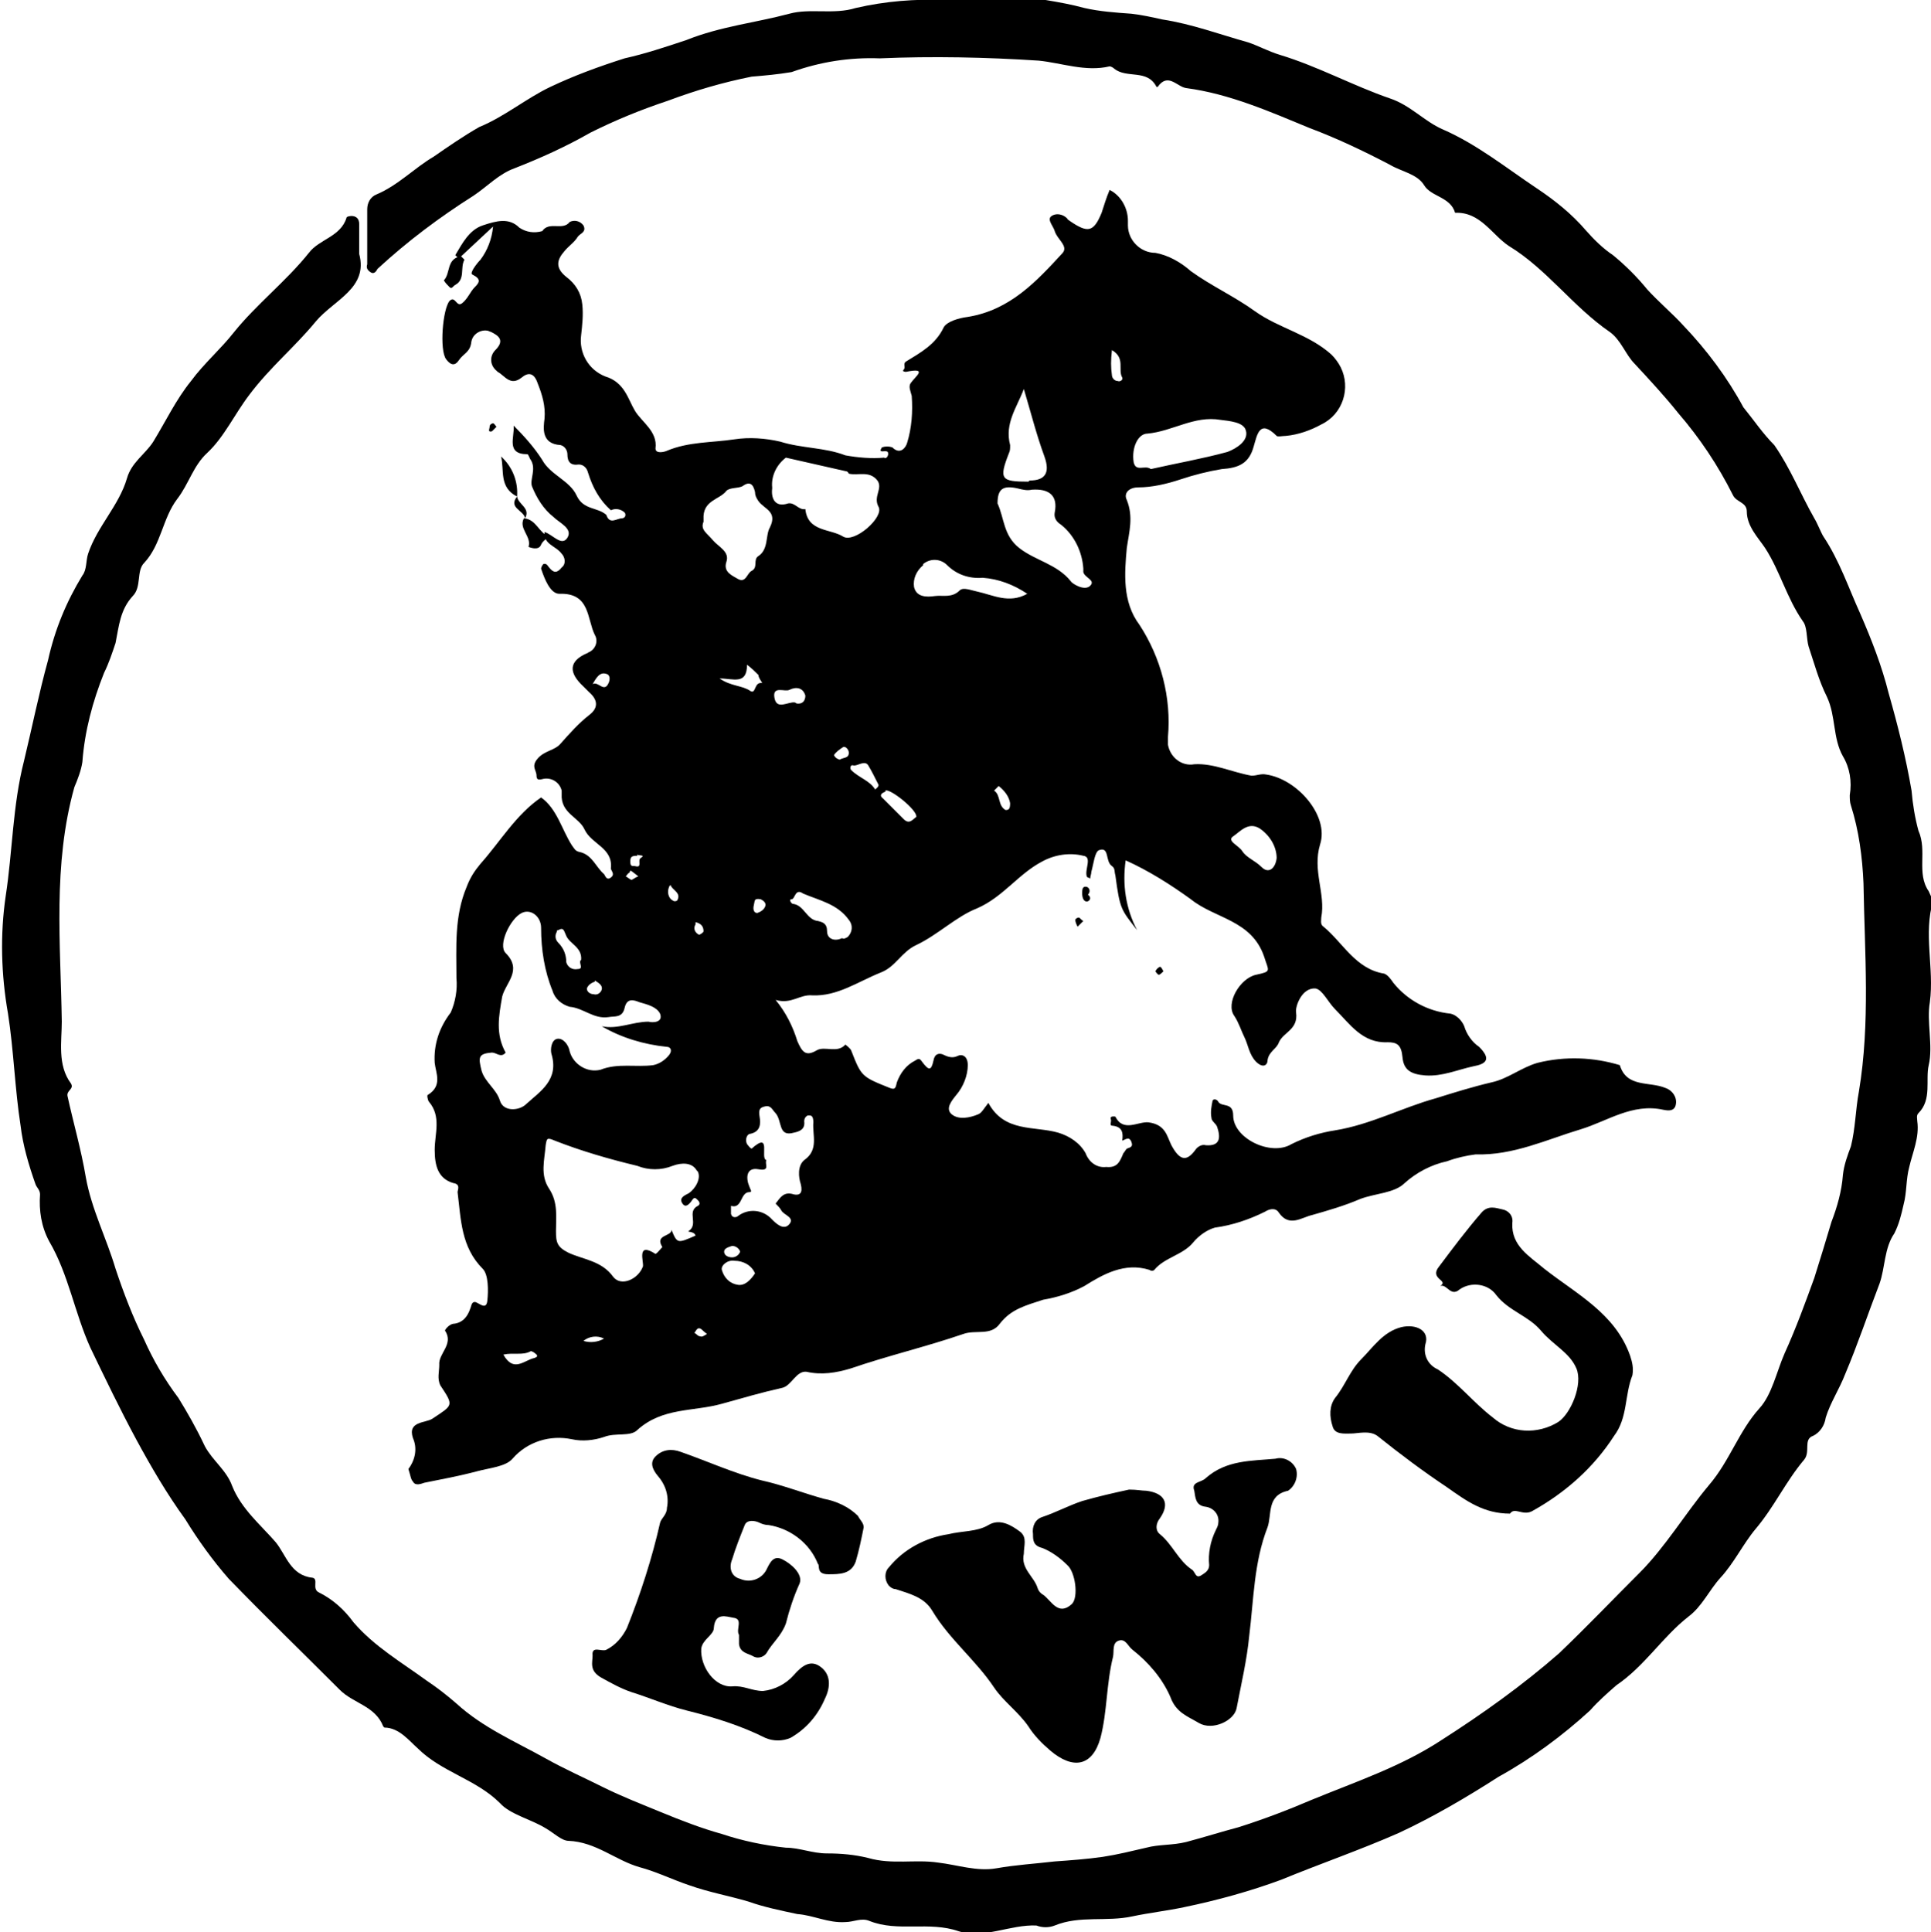
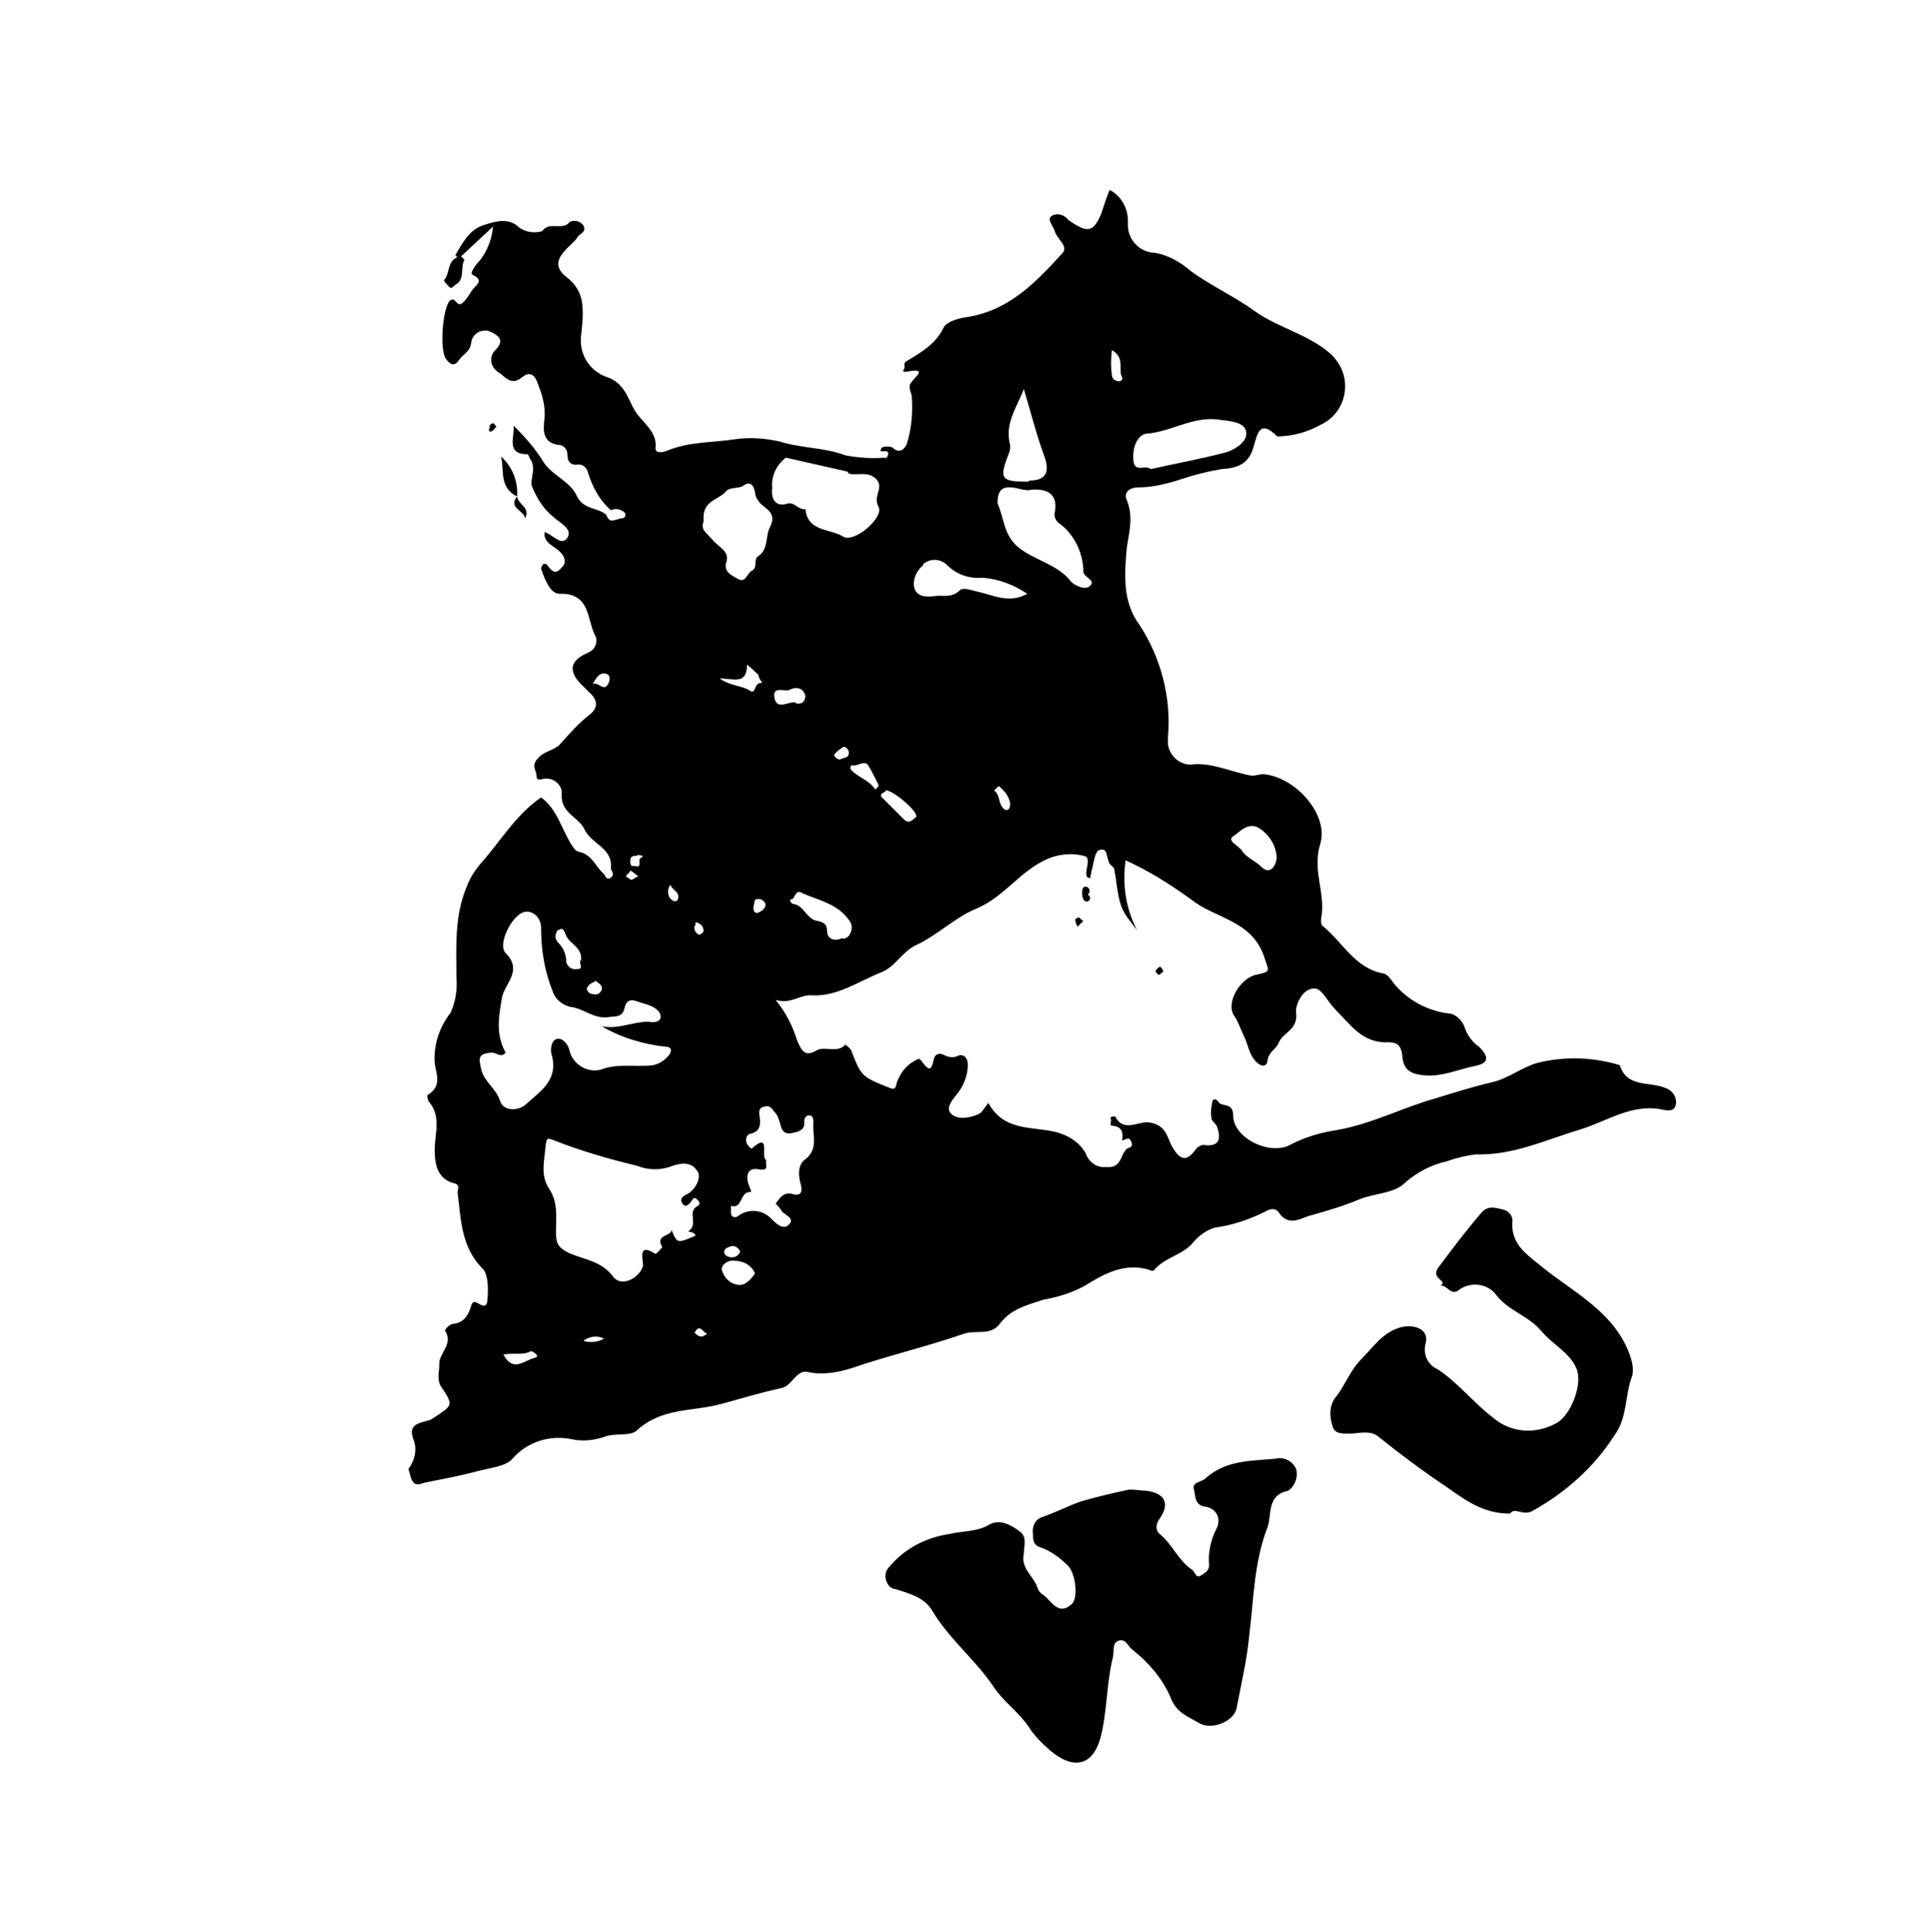
<svg xmlns="http://www.w3.org/2000/svg" version="1.1" id="Klischees" x="0px" y="0px" viewBox="0 0 168.8 168.9" style="enable-background:new 0 0 168.8 168.9;" xml:space="preserve">
  <title>Stoppendes_Pferd_EWU_361_schwarz310</title>
  <g id="Stoppendes_Pferd_EWU_361_schwarz310">
    <polygon points="48.1,46.9 48.1,46.9 48.1,46.9 48.1,46.9  " />
    <polygon points="48,46.9 48.1,46.9 48.1,46.9  " />
    <path d="M36.1,129.5c0.2,0.4,0.7,0.2,1,0.1c1.5-0.3,3.1-0.6,4.6-1c1.1-0.3,2.5-0.4,3.1-1.1c1.3-1.5,3.3-2.1,5.2-1.7   c0.9,0.2,1.9,0.1,2.8-0.2c1-0.4,2.3,0,2.9-0.6c2.2-2,4.9-1.6,7.4-2.3c1.8-0.5,3.5-1,5.3-1.4c0.8-0.2,1.2-1.5,2.1-1.4   c1.3,0.3,2.6,0.1,3.9-0.3c3.2-1.1,6.6-1.9,9.8-3c1.1-0.4,2.4,0.2,3.2-0.9c1-1.3,2.3-1.6,3.8-2.1c1.2-0.2,2.5-0.6,3.6-1.2   c1.6-1,3.5-2.1,5.7-1.4c0.1,0.1,0.3,0.1,0.4,0c0.9-1.1,2.5-1.3,3.4-2.4c0.5-0.6,1.2-1.1,1.9-1.3c1.5-0.2,3-0.7,4.4-1.4   c0.3-0.2,0.9-0.4,1.2,0.1c0.9,1.3,2,0.4,2.9,0.2c1.4-0.4,2.8-0.8,4.2-1.4c1.3-0.5,3-0.5,3.9-1.4c1-0.9,2.3-1.6,3.7-1.9   c0.8-0.3,1.7-0.5,2.5-0.6c3.3,0.1,6.2-1.3,9.2-2.2c2.3-0.7,4.5-2.3,7.2-1.7c0.1,0,1,0.3,1.1-0.5c0.1-0.6-0.3-1.2-0.9-1.4   c-1.4-0.6-3.4,0-4-2c-2.3-0.7-4.8-0.8-7.2-0.2c-1.4,0.4-2.6,1.4-4,1.7c-1.7,0.4-3.3,0.9-4.9,1.4c-2.9,0.8-5.7,2.3-8.8,2.8   c-1.3,0.2-2.6,0.6-3.8,1.2c-1.8,1.1-5.1-0.5-5.1-2.5c0-1.2-1-0.7-1.3-1.2c-0.1-0.2-0.4-0.3-0.5-0.1c-0.1,0.5-0.2,1-0.1,1.5   c0,0.3,0.4,0.5,0.5,0.8c0.3,0.9,0.3,1.7-1,1.6c-0.3-0.1-0.7,0.1-0.9,0.4c-0.8,1.1-1.4,0.9-2.1-0.4c-0.4-0.8-0.5-1.8-2-2   c-0.9-0.1-2.2,0.9-2.9-0.5c0,0-0.5-0.1-0.4,0.2s-0.2,0.6,0.2,0.6c0.8,0.1,0.9,0.6,0.8,1.3c0.3-0.1,0.6-0.4,0.8,0.1   s-0.2,0.5-0.4,0.6c-0.1,0.1-0.2,0.3-0.3,0.4c-0.3,0.7-0.5,1.3-1.5,1.2c-0.8,0.1-1.5-0.4-1.8-1.2c-0.5-0.9-1.4-1.5-2.4-1.8   c-2.1-0.6-4.7,0-6.1-2.6c-0.4,0.5-0.6,0.9-0.9,1c-0.7,0.3-1.7,0.5-2.3,0s0-1.2,0.4-1.7c0.6-0.7,1-1.7,1-2.6c0-0.8-0.5-1-0.9-0.8   s-0.8,0.1-1.2-0.1s-0.8-0.1-0.9,0.5c-0.2,0.9-0.4,0.9-1,0.1c-0.2-0.3-0.3-0.3-0.6-0.1c-0.8,0.4-1.3,1.1-1.6,1.9   c-0.1,0.4-0.1,0.7-0.6,0.5c-2.5-1-2.5-1-3.4-3.3c-0.1-0.2-0.5-0.5-0.5-0.5c-0.7,0.8-1.8,0.1-2.5,0.5c-1,0.6-1.3,0.1-1.7-0.8   c-0.4-1.3-1-2.5-1.9-3.6c1.4,0.4,2.1-0.5,3.2-0.4c2.2,0.1,4-1.2,6-2c1.3-0.5,1.8-1.8,3.1-2.4c1.9-0.9,3.5-2.5,5.3-3.2   c2.3-1,3.6-3,5.7-4.1c1.1-0.6,2.4-0.8,3.6-0.5c0.8,0.1,0.1,1.2,0.3,1.8c0,0.1,0.2,0.1,0.3,0.2c0-0.2,0.1-0.4,0.1-0.6   c0.2-0.7,0.3-1.8,0.7-1.9c0.9-0.3,0.5,1,1.1,1.4c0.3,0.2,0.2,0.5,0.3,0.8c0.4,3,0.5,3,1.9,4.8c-1-1.9-1.3-4-1-6.1   c2,0.9,3.9,2.1,5.7,3.4c2.1,1.7,5.3,1.8,6.4,5c0.4,1.3,0.7,1.3-0.7,1.6s-2.7,2.5-1.9,3.6c0.4,0.6,0.6,1.3,0.9,1.9s0.4,1.5,1,2.1   s1,0.3,1-0.1c0.1-0.8,0.8-1,1-1.6c0.4-0.9,1.7-1.1,1.5-2.6c-0.1-0.5,0.5-2.2,1.7-2.1c0.6,0.1,1.1,1.2,1.7,1.8   c1.3,1.3,2.4,3,4.6,2.9c0.8,0,1.2,0.2,1.3,1.3s0.7,1.5,2,1.6c1.5,0.1,2.8-0.5,4.2-0.8c1.1-0.2,1.6-0.6,0.5-1.7   c-0.6-0.4-1.1-1.1-1.3-1.8c-0.2-0.5-0.7-1-1.2-1.1c-2-0.2-3.8-1.2-5-2.7c-0.2-0.3-0.5-0.7-0.8-0.8c-2.5-0.4-3.6-2.7-5.3-4.1   c-0.3-0.2-0.2-0.5-0.2-0.8c0.4-2.1-0.8-4.1-0.1-6.4c0.8-2.5-2-5.7-4.7-6.1c-0.5-0.1-0.8,0.1-1.3,0.1c-1.7-0.3-3.3-1.1-5-1   c-1.1,0.2-2.1-0.6-2.3-1.7c0-0.2,0-0.4,0-0.7c0.3-3.4-0.6-6.9-2.5-9.8c-1.5-2-1.3-4.5-1.1-6.7c0.2-1.4,0.6-2.7,0-4.2   c-0.3-0.6,0.2-1.1,1-1.1c1.2,0,2.5-0.3,3.7-0.7c1.2-0.4,2.4-0.7,3.6-0.9c1.5-0.1,2.4-0.5,2.8-2c0.3-1,0.5-2.4,2-0.9   c0.1,0.1,0.5,0,0.8,0c1.1-0.1,2.2-0.5,3.1-1c1.9-0.9,2.6-3.2,1.7-5c-0.2-0.4-0.5-0.8-0.8-1.1c-2-1.8-4.6-2.3-6.7-3.8   c-1.8-1.3-3.8-2.2-5.6-3.5c-0.9-0.8-2-1.4-3.1-1.6c-1.3,0-2.4-1.1-2.4-2.4c0-0.1,0-0.2,0-0.4c0-1.1-0.6-2.2-1.6-2.7   c-0.3,0.7-0.5,1.4-0.7,2c-0.7,1.7-1.2,1.8-2.8,0.7c-0.1-0.1-0.2-0.1-0.2-0.2c-0.4-0.4-1-0.5-1.4-0.2c-0.4,0.3,0.2,0.9,0.3,1.3   c0.2,0.7,1.2,1.3,0.7,1.9c-2.3,2.5-4.6,5-8.3,5.6c-0.8,0.1-1.8,0.4-2.1,0.9c-0.7,1.5-2,2.2-3.3,3c-0.3,0.2,0,0.5-0.2,0.7   s0.2,0.2,0.2,0.2c2-0.4,0.8,0.4,0.4,1c-0.2,0.3,0,0.7,0.1,1.1c0.1,1.4,0,2.8-0.4,4.1c-0.1,0.4-0.6,1.1-1.3,0.4   c-0.3-0.1-0.6-0.1-0.9,0c-0.4,0.6,0.3,0.2,0.5,0.4c0.1,0.2,0,0.4-0.1,0.5c-0.1,0-0.1,0.1-0.2,0c-1.1,0.1-2.3,0-3.4-0.2   c-1.8-0.7-3.8-0.6-5.7-1.2c-1.3-0.3-2.7-0.4-4-0.2c-2,0.3-4,0.2-5.9,1c-0.2,0.1-1,0.3-1-0.2c0.2-1.5-1.2-2.3-1.8-3.3   s-0.9-2.5-2.6-3c-1.5-0.6-2.3-2.1-2.1-3.6c0.1-0.9,0.2-1.8,0.1-2.7c-0.1-1-0.6-1.8-1.4-2.4c-1-0.8-0.8-1.5-0.2-2.2   c0.4-0.5,0.9-0.8,1.2-1.3c0.2-0.3,0.8-0.4,0.5-1c-0.3-0.4-0.8-0.5-1.2-0.3c-0.6,0.8-1.8-0.1-2.4,0.8c-0.7,0.2-1.4,0.1-2-0.3   c-0.9-0.9-2-0.6-3.2-0.2s-1.8,1.6-2.4,2.6c0.1,0.1,0.2,0.2,0.3,0.3l3-2.8c-0.1,1.1-0.5,2.1-1.1,2.9c-0.3,0.3-1,1.2-0.7,1.3   c0.8,0.4,0.6,0.7,0.2,1.1s-0.6,1-1.1,1.4s-0.6-0.7-1.1-0.2c-0.6,0.7-0.9,4.3-0.3,5.1c0.3,0.4,0.7,0.7,1.1,0.1s1-0.7,1.1-1.6   c0.1-0.7,0.8-1.1,1.4-1c0.1,0,0.2,0.1,0.3,0.1c0.6,0.3,1.3,0.7,0.4,1.6c-0.5,0.5-0.5,1.3,0.1,1.8c0,0,0.1,0.1,0.1,0.1   c0.6,0.3,1.1,1.3,2.1,0.5c0.6-0.5,1.1-0.4,1.4,0.5c0.4,1,0.7,2,0.6,3.1c-0.1,0.8-0.3,2.2,1.4,2.3c0.4,0.1,0.6,0.5,0.6,0.8   c0,0.7,0.3,1,1,0.9c0.4,0,0.7,0.3,0.8,0.7c0.4,1.3,1,2.4,2,3.3c0.4-0.2,0.9-0.1,1.2,0.2c0.1,0.1,0.1,0.3,0,0.4c0,0-0.1,0.1-0.2,0.1   c-0.5,0-1.1,0.6-1.4-0.3c-0.8-0.7-2-0.4-2.6-1.7s-2.3-1.8-3-3.1c-0.7-1.1-1.6-2.1-2.5-3c0.1,1-0.7,2.5,1.2,2.5   c0.1,0,0.2,0.4,0.3,0.5c0.5,0.8-0.1,1.7,0.1,2.3c0.4,1,1,2,1.9,2.7c0.5,0.5,1.7,1,1.2,1.8s-1.3-0.3-2-0.5c-0.1,1.1,1,1.2,1.5,1.9   c0.3,0.3,0.4,0.9,0,1.2c0,0,0,0,0,0c-0.4,0.5-0.7,0.5-1.1,0c-0.1-0.1-0.2-0.4-0.5-0.3c-0.1,0.1-0.2,0.3-0.2,0.4   c0.3,0.9,0.8,2.2,1.6,2.2c2.7-0.1,2.4,2.2,3.1,3.6c0.3,0.5,0.1,1.2-0.5,1.5c-0.1,0-0.1,0.1-0.2,0.1c-1.6,0.7-1.6,1.7-0.3,2.9   c0.1,0.1,0.3,0.3,0.5,0.5c0.8,0.7,0.8,1.4,0,2c-0.9,0.7-1.7,1.6-2.5,2.5c-0.5,0.6-1.4,0.6-2,1.3s-0.1,1-0.1,1.5s0.4,0.3,0.5,0.3   c0.7-0.2,1.5,0.2,1.7,1c0,0.1,0,0.2,0,0.3c-0.1,1.7,1.5,2,2,3.1c0.6,1.3,2.5,1.6,2.3,3.4c0,0.2,0.4,0.5,0,0.8s-0.5-0.2-0.6-0.3   c-0.7-0.6-1-1.6-2-1.9c-0.5-0.1-0.5-0.2-0.8-0.6c-0.9-1.4-1.3-3.2-2.7-4.2c-2.2,1.5-3.6,3.9-5.3,5.8c-0.5,0.6-0.9,1.2-1.2,2   c-1.1,2.6-0.9,5.3-0.9,8c0.1,1-0.1,2.1-0.5,3c-1,1.3-1.5,2.8-1.4,4.4c0.1,0.9,0.7,2-0.6,2.8c-0.1,0,0,0.5,0.1,0.6   c1.1,1.3,0.5,2.8,0.5,4.2s0.3,2.5,1.6,2.9c0.7,0.1,0.4,0.6,0.4,0.8c0.3,2.4,0.3,4.8,2.2,6.7c0.5,0.5,0.5,1.9,0.4,2.8   s-0.8,0.1-1.1,0.1s-0.3,0.4-0.4,0.6c-0.2,0.6-0.6,1.2-1.4,1.3c-0.4,0-0.8,0.5-0.8,0.6c0.8,1.2-0.6,2-0.5,3c0,0.6-0.2,1.2,0.1,1.8   c1.2,1.8,1.1,1.7-0.7,2.9c-0.6,0.4-2.2,0.2-1.7,1.7c0.4,0.9,0.2,1.9-0.4,2.7C35.9,129,35.9,129.3,36.1,129.5z M107.8,73.1   c0.6-0.4,1.3-1.3,2.3-0.7c0.9,0.6,1.5,1.6,1.5,2.6c-0.1,0.9-0.7,1.4-1.3,0.8s-1.3-0.8-1.7-1.4C108.3,73.9,107.2,73.5,107.8,73.1   L107.8,73.1z M100.3,37.9c2.2-0.2,4.1-1.6,6.4-1.2c0.8,0.1,2,0.2,2.2,0.9c0.3,0.9-0.8,1.6-1.6,1.9c-2.2,0.6-4.5,1-6.7,1.5   c-0.5-0.4-1.3,0.3-1.5-0.6C98.9,39.1,99.5,37.9,100.3,37.9z M97.2,30.6c1.2,0.7,0.5,1.7,0.9,2.4c0.1,0.2-0.2,0.4-0.4,0.3   c-0.3,0-0.5-0.3-0.5-0.5C97.1,32.1,97.1,31.5,97.2,30.6L97.2,30.6z M53.2,59.7c-0.4,0.9-0.9-0.2-1.4,0.1c0.3-0.5,0.6-1.1,1.2-0.9   C53.4,59,53.3,59.5,53.2,59.7z M46.7,118.7c-0.9,0.2-1.8,1.3-2.7-0.3c0.9-0.2,1.7,0.1,2.4-0.3c0.1,0,0.3,0.1,0.5,0.3   S46.7,118.7,46.7,118.7L46.7,118.7z M51,117.2c0.5-0.4,1.2-0.5,1.8-0.2C52.3,117.3,51.6,117.4,51,117.2L51,117.2z M61.2,116.8   c-0.2,0-0.3-0.2-0.5-0.3c0.1-0.1,0.2-0.4,0.4-0.4s0.3,0.2,0.7,0.5C61.6,116.7,61.4,116.9,61.2,116.8L61.2,116.8z M66.6,59.7   c-0.7-0.1-0.5,1-1,0.7c-0.7-0.5-1.7-0.4-2.7-1.1c1.2,0,2.4,0.6,2.4-1.2c0.4,0.3,0.7,0.6,1,0.9C66.3,59.3,66.7,59.7,66.6,59.7   L66.6,59.7z M66.9,79.2c-0.1,0.3-0.4,0.5-0.7,0.6c-0.3,0-0.4-0.3-0.3-0.7s0-0.6,0.6-0.5C66.7,78.7,67,78.9,66.9,79.2L66.9,79.2z    M64,108.9c0.3,0,0.6,0.2,0.7,0.5c-0.1,0.3-0.4,0.5-0.7,0.5c-0.4,0-0.7-0.2-0.7-0.5S63.7,109,64,108.9L64,108.9z M64.5,112.3   c-0.7-0.1-1.2-0.6-1.4-1.3c-0.1-0.4,0.5-0.9,1.1-0.8c0.8,0,1.5,0.4,1.8,1.1C65.6,111.9,65.1,112.4,64.5,112.3L64.5,112.3z M69.4,99   c0.5-0.1,1-0.3,0.9-1c0-0.2,0.1-0.4,0.3-0.5c0.1,0,0.1,0,0.2,0c0.2,0,0.3,0.2,0.3,0.6c-0.1,1.1,0.5,2.4-0.8,3.3   c-0.6,0.5-0.5,1.5-0.3,2.1c0.2,0.8-0.1,1-0.6,0.9c-0.9-0.3-1.2,0.3-1.6,0.8c0.2,0.2,0.4,0.4,0.5,0.6c0.2,0.4,1.2,0.6,0.7,1.2   s-1.2-0.1-1.5-0.4c-0.8-0.9-2.1-1-3-0.3c-0.1,0.1-0.5,0.2-0.6-0.2c0-0.2,0-0.5,0-0.7c1,0.3,0.8-1.2,1.6-1.2c0.3,0,0.1-0.2,0-0.5   c-0.3-0.7-0.3-1.7,0.8-1.5s0.5-0.5,0.7-0.8c-0.6-0.1,0.5-2.6-1.3-1c-0.2-0.1-0.3-0.3-0.4-0.4c-0.2-0.4,0-0.9,0.3-0.9   c0.9-0.2,0.9-0.9,0.8-1.5s0-0.8,0.5-0.9s0.6,0.3,0.9,0.6C68.4,98,68,99.4,69.4,99L69.4,99z M67.7,61c-0.2-1.1,0.9-0.5,1.3-0.7   c0.6-0.3,1.2-0.2,1.4,0.5c0,0.4-0.2,0.7-0.6,0.7c-0.1,0-0.2,0-0.3-0.1C68.9,61.3,67.9,62.1,67.7,61L67.7,61z M73.6,82   c-0.6,0.3-1.3,0.1-1.3-0.6s-0.4-0.8-0.8-0.9c-1-0.1-1.2-1.4-2.2-1.5c-0.1,0-0.4-0.4-0.1-0.4s0.3-1,1-0.5c1.4,0.6,3,0.9,4,2.3   c0.4,0.5,0.3,1.1-0.1,1.5C73.9,82,73.8,82.1,73.6,82L73.6,82z M72.9,66c0.2-0.3,0.5-0.5,0.8-0.7c0.2-0.1,0.5,0.2,0.5,0.5   c0,0.5-0.5,0.4-0.8,0.6C73.1,66.3,73,66.2,72.9,66L72.9,66z M76.5,69c-0.5-0.8-1.4-1-2.1-1.7c-0.1-0.1-0.1-0.5,0.2-0.4s1-0.5,1.3,0   c0.3,0.5,0.6,1.1,0.9,1.7c0,0.2-0.2,0.3-0.4,0.5L76.5,69z M87.9,70.8c-0.7-0.4-0.4-1.3-1-1.7c0.1-0.1,0.3-0.3,0.4-0.4   c0.5,0.4,0.9,0.9,1,1.5c0,0.5-0.1,0.6-0.4,0.6L87.9,70.8z M88.3,38.9c-0.5-1.9,0.6-3.3,1.2-4.9c0.6,2,1.1,4,1.8,5.9   c0.5,1.4,0.1,2.1-1.3,2.1c0,0-0.1,0.1-0.1,0.1c-2.4,0-2.6-0.2-1.7-2.5c0.1-0.2,0.1-0.4,0.1-0.6L88.3,38.9z M89,42.7   c0.4,0.1,0.8,0.2,1.2,0.1c1.5-0.1,2.3,0.5,2,2c-0.1,0.6,0.3,0.9,0.6,1.1c1.1,0.9,1.8,2.3,1.9,3.8c0,0.1,0,0.2,0,0.3   c0.1,0.5,1.1,0.7,0.6,1.2s-1.6-0.2-1.7-0.4c-1.2-1.5-3.1-1.8-4.5-2.9s-1.3-2.6-1.9-3.9c0-1.3,0.5-1.6,1.8-1.3L89,42.7z M80.7,49.3   c0.6-0.5,1.5-0.5,2.1,0.1c0.8,0.8,1.9,1.2,3.1,1.1c1.4,0.1,2.7,0.6,3.9,1.4c-1.6,0.9-3,0.1-4.4-0.2c-0.5-0.1-1.2-0.4-1.5-0.1   c-0.7,0.7-1.5,0.4-2.2,0.5s-1.6,0.1-1.8-0.8c-0.1-0.7,0.2-1.4,0.8-1.9L80.7,49.3z M77.4,69.1c0.4-0.2,2.8,1.7,2.7,2.3   c-0.3,0.2-0.6,0.7-1.1,0.2s-1.2-1.2-1.8-1.8c-0.4-0.3-0.1-0.5,0.2-0.6L77.4,69.1z M67.5,42.6c-0.1-1,0.4-2,1.2-2.6l5.3,1.2   c0.1,0,0.2,0.2,0.2,0.2c0.8,0.2,1.8-0.3,2.5,0.6c0.5,0.7-0.4,1.4,0.1,2.3s-2.1,3.2-3.1,2.6c-1.1-0.7-3.1-0.4-3.3-2.4   c-0.6,0.1-0.9-0.6-1.5-0.5c-1.2,0.4-1.5-0.5-1.4-1.3V42.6z M61.5,45.4c-0.1-1.7,1.4-1.7,2-2.5c0.3-0.3,1-0.2,1.4-0.4   c0.8-0.6,1,0.1,1.1,0.5c0,0.3,0.1,0.5,0.3,0.8c0.5,0.7,1.7,0.9,1,2.3c-0.4,0.7-0.1,1.9-1,2.5c-0.5,0.3,0,1-0.6,1.3   c-0.4,0.2-0.5,1.1-1.2,0.7c-0.5-0.3-1.3-0.6-1-1.5s-0.7-1.3-1.2-1.9s-1.1-0.9-0.8-1.6L61.5,45.4z M60.8,80.6   c0.4,0.1,0.7,0.3,0.7,0.8c0,0.1-0.3,0.3-0.4,0.3c-0.4-0.2-0.5-0.6-0.3-0.9c0,0,0,0,0,0L60.8,80.6z M61,102.4   c0.3,0.6-0.2,1.5-0.8,1.9c-0.4,0.2-0.8,0.4-0.6,0.8c0.3,0.6,0.7,0.1,0.9-0.2s0.3-0.2,0.5,0s0.2,0.4,0,0.5c-1,0.5,0.1,1.6-0.8,2.2   c-0.2,0.1,0.5,0,0.6,0.4c-1.6,0.7-1.6,0.7-2.1-0.5c0,0.6-1.5,0.4-0.8,1.5c-0.2,0.2-0.4,0.5-0.6,0.6c-1.7-1.1-1,0.7-1.1,1.1   c-0.4,1.1-1.9,1.8-2.6,0.9c-1-1.4-2.6-1.5-3.9-2.1c-1-0.5-1.1-0.9-1.1-1.9c0-1.2,0.2-2.5-0.6-3.7s-0.4-2.5-0.3-3.8   c0.1-0.6,0.1-0.7,0.8-0.4c2.3,0.9,4.7,1.6,7.2,2.2c1,0.4,2.1,0.4,3.1,0c0.8-0.3,1.7-0.3,2.1,0.4L61,102.4z M58.6,77.3   c0.1,0.5,1,0.7,0.6,1.4c-0.1,0.1-0.3,0.1-0.4,0c-0.4-0.2-0.5-0.8-0.3-1.2c0,0,0-0.1,0.1-0.1L58.6,77.3z M55.7,74.7   c0.1,0.1,0.8,0,0.3,0.3c-0.3,0.2,0.2,0.9-0.5,0.7c-0.3,0-0.4,0-0.4-0.4s0.1-0.5,0.6-0.5L55.7,74.7z M55.1,76.1   c0.1,0,0.3,0.2,0.7,0.5c-0.3,0.1-0.5,0.3-0.6,0.3s-0.3-0.2-0.5-0.3c0.1-0.1,0.2-0.3,0.3-0.3L55.1,76.1z M52,85.7   c0.3,0.2,0.7,0.4,0.6,0.8c-0.1,0.3-0.4,0.5-0.7,0.4c-0.3,0-0.6-0.2-0.6-0.5c0.1-0.3,0.4-0.5,0.7-0.6L52,85.7z M48.8,81.3   c0.5-0.3,0.5,0.1,0.7,0.5c0.3,0.7,1.4,1,1.3,2.1c-0.3,0.2,0.3,0.8-0.3,0.8c-0.5,0.1-0.9-0.2-1-0.6c0-0.6-0.2-1.2-0.7-1.7   c-0.3-0.3-0.3-0.7-0.1-1C48.6,81.4,48.7,81.3,48.8,81.3z M42.1,93.6c-0.3-1.2-0.3-1.5,0.9-1.6c0.4,0,0.8,0.5,1.2,0   c-0.9-1.6-0.6-3.2-0.3-4.9c0.3-1.2,1.8-2.3,0.3-3.8c-0.7-0.7,0.4-3,1.4-3.5c0.8-0.4,1.7,0.3,1.7,1.3c0,1.9,0.3,3.8,1,5.5   c0.2,0.7,0.8,1.2,1.5,1.4c1.2,0.1,2.1,1.1,3.4,0.9c0.5-0.1,1.2,0.1,1.4-0.8s0.8-0.7,1.3-0.5c0.7,0.2,1.5,0.4,1.8,1   c0.3,0.8-0.7,0.8-1,0.7c-1.4,0-2.7,0.7-4.1,0.4c1.7,1,3.7,1.6,5.7,1.8c0.3,0,0.5,0.3,0.2,0.7c-0.4,0.5-0.9,0.8-1.4,0.9   c-1.5,0.2-3.1-0.2-4.6,0.4c-1.2,0.3-2.4-0.5-2.7-1.6c-0.1-0.6-0.6-1.2-1.1-1.1s-0.6,0.9-0.5,1.3c0.7,2.3-1,3.3-2.2,4.4   c-0.6,0.6-2,0.7-2.3-0.3S42.4,94.6,42.1,93.6z" />
    <polygon points="48.1,46.9 48,46.9 48.1,46.9  " />
-     <path d="M168.6,77.9c-1.1-1.6-0.1-3.5-0.9-5.3c-0.3-1.1-0.5-2.3-0.6-3.5c-0.5-2.9-1.2-5.7-2-8.5c-0.6-2.4-1.5-4.7-2.5-7   c-1-2.2-1.8-4.6-3.2-6.7c-0.2-0.3-0.5-1.1-0.8-1.6c-1.2-2.1-2.1-4.4-3.5-6.4c-1-1-1.8-2.2-2.7-3.3c-1.4-2.6-3.2-5-5.2-7.1   c-1-1.1-2.2-2.1-3.2-3.2c-0.9-1.1-1.9-2.1-3-3c-0.9-0.6-1.7-1.4-2.4-2.2c-1.2-1.4-2.7-2.6-4.2-3.6c-2.7-1.8-5.3-3.9-8.3-5.2   c-1.6-0.7-2.8-2.1-4.6-2.7c-3.2-1.1-6.3-2.8-9.6-3.8c-1-0.3-1.9-0.8-2.8-1.1c-2.5-0.7-4.9-1.6-7.5-2c-0.9-0.2-1.8-0.4-2.7-0.5   c-1.4-0.1-2.8-0.2-4.1-0.5c-1.1-0.3-2.2-0.5-3.4-0.7c-3,0-5.9-0.1-8.8,0c-2.6-0.1-5.2,0.1-7.8,0.7c-1.9,0.6-4,0-5.8,0.5   C66,2,63,2.3,60,3.5c-1.8,0.6-3.6,1.2-5.4,1.6c-2.2,0.7-4.4,1.5-6.5,2.5c-2.1,1-4,2.6-6.2,3.5c-1.4,0.8-2.7,1.7-4,2.6   c-1.7,1-3.1,2.5-5,3.3c-0.5,0.2-0.8,0.7-0.8,1.3c0,1.6,0,3.2,0,4.8c-0.1,0.3,0,0.5,0.3,0.7c0.3,0.2,0.5-0.1,0.6-0.3   c2.6-2.4,5.4-4.5,8.4-6.4c1.2-0.8,2.2-1.9,3.6-2.4c2.3-0.9,4.5-1.9,6.6-3.1c2.2-1.1,4.4-2,6.8-2.8c2.4-0.9,4.8-1.6,7.3-2.1   c1.2-0.1,2.3-0.2,3.5-0.4c2.5-0.9,5.1-1.3,7.7-1.2c4.6-0.2,9.3-0.1,13.9,0.2c2,0.2,4.1,1,6.2,0.5c0.1,0,0.3,0.1,0.4,0.2   c1.1,0.9,2.9,0,3.7,1.6c0,0,0.1,0,0.1,0c0.9-1.3,1.7,0,2.5,0.1c3.8,0.5,7.4,2.1,10.8,3.5c2.4,0.9,4.7,2,7,3.2c1,0.6,2.4,0.8,3,1.8   s2.3,1,2.7,2.4c2.2-0.1,3.2,1.9,4.7,2.9c3.3,2,5.6,5.3,8.8,7.5c1,0.7,1.4,2,2.2,2.8c1.3,1.4,2.6,2.8,3.8,4.3   c1.9,2.2,3.5,4.6,4.8,7.2c0.3,0.6,1.2,0.6,1.2,1.4c0,1.3,1,2.3,1.6,3.2c1.3,2,1.9,4.4,3.3,6.4c0.4,0.5,0.3,1.5,0.5,2.2   c0.5,1.5,0.9,3,1.6,4.4c0.8,1.7,0.5,3.6,1.4,5.2c0.6,1,0.8,2.2,0.6,3.4c0,0.3,0,0.6,0.1,0.9c0.7,2.2,1,4.5,1.1,6.8   c0.1,6.1,0.6,12.2-0.4,18.2c-0.3,1.6-0.3,3.2-0.7,4.8c-0.3,0.8-0.6,1.6-0.7,2.5c-0.1,1.4-0.5,2.8-1,4.1c-0.5,1.7-1,3.3-1.5,4.9   c-0.8,2.2-1.6,4.4-2.6,6.6c-0.7,1.6-1.1,3.6-2.2,4.8c-1.8,2-2.6,4.6-4.4,6.7c-2.1,2.5-3.8,5.4-6.1,7.7s-4.6,4.7-7,7   c-3.2,2.8-6.7,5.3-10.3,7.6c-3.5,2.3-7.4,3.6-11.3,5.2c-2.1,0.9-4.2,1.7-6.4,2.4c-1.5,0.4-3.1,0.9-4.6,1.3   c-1.2,0.3-2.4,0.2-3.5,0.5c-1.3,0.3-2.5,0.6-3.8,0.8c-1.4,0.2-2.8,0.3-4.2,0.4c-1.7,0.2-3.4,0.3-5.1,0.6s-3.4-0.3-5.1-0.5   c-2-0.3-4,0.2-6.1-0.4c-1.2-0.3-2.4-0.4-3.6-0.4c-1.3,0-2.4-0.5-3.6-0.5c-1.9-0.2-3.8-0.6-5.6-1.2c-1.8-0.5-3.6-1.2-5.3-1.9   c-1.7-0.7-3.5-1.4-5.1-2.2s-3.4-1.6-5-2.5c-2.7-1.5-5.5-2.7-7.8-4.8c-0.8-0.7-1.7-1.4-2.6-2c-2.2-1.6-4.6-3-6.4-5.1   c-0.8-1.1-1.8-2-3-2.6c-0.7-0.3,0-1.2-0.6-1.3c-1.9-0.2-2.3-2-3.2-3.1c-1.3-1.5-3-2.9-3.8-4.9c-0.5-1.4-1.7-2.2-2.4-3.5   c-0.7-1.5-1.5-2.9-2.3-4.2c-1.2-1.6-2.2-3.3-3-5.1c-1-2-1.8-4.1-2.5-6.2c-0.8-2.7-2.1-5.2-2.6-8c-0.4-2.4-1.1-4.8-1.6-7.1   c-0.1-0.5,0.6-0.6,0.3-1.1c-1.2-1.6-0.8-3.7-0.8-5.4c-0.1-6.8-0.8-13.7,1.1-20.5c0.3-0.7,0.6-1.5,0.7-2.2c0.2-2.7,0.9-5.3,1.9-7.8   c0.4-0.8,0.7-1.7,1-2.6c0.3-1.5,0.4-2.9,1.5-4.1c0.8-0.8,0.3-2.2,1-2.9c1.5-1.6,1.6-3.9,2.9-5.6c1-1.3,1.4-2.9,2.6-4   c1.5-1.4,2.4-3.4,3.7-5.1c1.8-2.4,4-4.2,5.8-6.4c1.6-1.9,4.6-2.9,3.8-5.9c0-1.1,0-1.8,0-2.6c0-1-1.1-0.7-1.1-0.6   c-0.5,1.7-2.4,1.9-3.3,3.1c-2,2.5-4.6,4.5-6.6,7c-1.1,1.4-2.6,2.7-3.7,4.2c-1.3,1.6-2.2,3.5-3.3,5.3c-0.7,1.1-1.9,1.8-2.3,3.2   c-0.7,2.4-2.6,4.2-3.4,6.6c-0.2,0.6-0.1,1.4-0.5,1.9c-1.4,2.3-2.4,4.7-3,7.4c-0.8,2.9-1.4,5.9-2.1,8.8c-1,3.9-1,7.9-1.6,11.8   c-0.5,3.4-0.4,6.9,0.2,10.3c0.5,3.2,0.6,6.6,1.1,9.8c0.2,1.7,0.7,3.4,1.3,5.1c0.1,0.3,0.4,0.5,0.4,0.9c-0.1,1.4,0.1,2.8,0.8,4.1   c1.7,2.9,2.2,6.2,3.6,9.3c1.3,2.7,2.6,5.4,4,8c1.3,2.4,2.7,4.8,4.3,7c1.1,1.8,2.4,3.6,3.8,5.2c3.2,3.3,6.5,6.5,9.7,9.7   c1.2,1.2,3.1,1.4,3.8,3.2c0,0,0.1,0.1,0.1,0.1c1.3,0,2.2,1.2,2.9,1.8c2.1,2.1,5.1,2.7,7.2,4.8c0.9,1,2.7,1.4,4,2.2   c0.7,0.4,1.4,1.1,2,1.1c2.4,0.1,4.1,1.7,6.2,2.3c1.5,0.4,2.9,1.1,4.4,1.6c1.7,0.6,3.4,0.9,5.1,1.4c1.4,0.5,2.9,0.8,4.3,1.1   c1.4,0.1,2.7,0.8,4.2,0.7c0.7,0,1.4-0.4,2.1-0.1c2.5,1,5.2,0,7.8,0.9c2.2,0.7,4.5-0.6,6.8-0.5c0.5,0.2,1.1,0.2,1.6,0   c2.2-0.9,4.5-0.3,6.8-0.8c1.4-0.3,3.1-0.5,4.5-0.8c2.9-0.6,5.8-1.4,8.5-2.4c3.4-1.4,6.9-2.6,10.3-4.1c3-1.4,5.9-3.1,8.7-4.9   c2.9-1.6,5.6-3.6,8-5.8c0.7-0.8,1.5-1.5,2.3-2.2c2.5-1.7,4-4.2,6.3-6c1.2-0.9,1.8-2.3,2.8-3.4c1.2-1.3,2-3,3.1-4.3   c1.6-1.9,2.6-4.1,4.2-6c0.6-0.7-0.1-1.8,0.8-2.1c0.6-0.3,1-0.9,1.1-1.6c0.4-1.3,1.2-2.5,1.7-3.8c1.1-2.6,2-5.3,3-7.9   c0.5-1.4,0.4-3.1,1.3-4.4c0.4-0.8,0.6-1.6,0.8-2.5c0.3-1.1,0.2-2.2,0.5-3.3c0.3-1.3,0.9-2.6,0.7-4c0-0.2-0.1-0.5,0.1-0.7   c1.2-1.2,0.6-2.9,0.9-4.2c0.4-1.7-0.2-3.8,0.1-5.5c0.4-3-0.6-6,0.3-8.9C168.8,78.4,168.7,78.1,168.6,77.9z" />
    <path d="M89.2,133.9c-0.8-0.6-1.8-1.2-2.8-0.6s-2.3,0.5-3.5,0.8c-2,0.3-3.9,1.3-5.2,2.9c-0.4,0.4-0.4,1.1,0,1.6   c0.2,0.2,0.4,0.3,0.6,0.3c1.2,0.4,2.5,0.7,3.2,1.9c1.5,2.5,3.8,4.3,5.4,6.7c0.8,1.2,2.1,2.1,3,3.4c0.5,0.8,1.2,1.5,1.9,2.1   c2,1.7,3.7,1.4,4.4-1.1c0.6-2.3,0.5-4.7,1.1-7.1c0.1-0.5-0.1-1.2,0.5-1.4s0.8,0.5,1.2,0.8c1.4,1.1,2.6,2.5,3.3,4.1   c0.5,1.4,1.5,1.7,2.5,2.3c1.2,0.7,3.1-0.2,3.3-1.3c0.4-2.1,0.9-4.2,1.1-6.3c0.4-3.2,0.4-6.4,1.6-9.5c0.4-1.1-0.1-2.8,1.8-3.2   c0.6-0.4,0.9-1.2,0.7-1.9c-0.3-0.7-1.1-1.1-1.8-0.9c-2.1,0.2-4.3,0.1-6.1,1.7c-0.4,0.4-1.3,0.3-1,1.1c0.1,0.6,0.1,1.3,1,1.4   c0.7,0.1,1.2,0.7,1.1,1.4c0,0.2-0.1,0.4-0.2,0.6c-0.5,1-0.7,2.1-0.6,3.1c0,0.5-0.4,0.7-0.7,0.9c-0.5,0.3-0.5-0.3-0.8-0.5   c-1.2-0.8-1.7-2.2-2.8-3.1c-0.4-0.3-0.4-0.9,0-1.4c0.9-1.3,0.4-2.2-1.2-2.4c-0.4,0-0.8-0.1-1.5-0.1c-1.4,0.3-2.7,0.6-4.1,1   c-1.2,0.4-2.3,1-3.5,1.4c-0.6,0.2-0.9,0.8-0.8,1.5c0,0.5,0,1,0.8,1.2c0.8,0.3,1.6,0.9,2.2,1.5c0.7,0.6,1,2.8,0.4,3.4   c-1.2,1.1-1.8-0.3-2.5-0.8c-0.2-0.1-0.4-0.3-0.5-0.6c-0.3-1-1.5-1.7-1.2-3C89.5,135.1,89.8,134.4,89.2,133.9z" />
    <path d="M122.5,116c-1.6,0.4-2.5,1.8-3.5,2.8s-1.4,2.3-2.3,3.4c-0.5,0.7-0.5,1.6-0.2,2.5c0.2,0.7,1,0.6,1.6,0.6s1.6-0.3,2.3,0.2   c2,1.6,4,3.1,6.1,4.5c1.7,1.2,3.2,2.3,5.5,2.3c0.4-0.6,1.1,0.2,1.9-0.2c2.9-1.6,5.4-3.8,7.2-6.6c1.2-1.6,0.9-3.5,1.6-5.3   c0.1-0.6,0-1.1-0.2-1.7c-1.3-3.7-4.7-5.4-7.5-7.6c-1.3-1.1-2.9-2-2.8-4c0.1-0.6-0.3-1.1-0.9-1.2c-0.5-0.1-1.2-0.4-1.8,0.3   c-1.3,1.5-2.5,3.1-3.7,4.7c-0.9,1.1,0.9,1.2,0.1,1.7c0.6-0.2,0.9,1,1.7,0.3c1-0.7,2.5-0.5,3.2,0.5c1.1,1.4,2.8,1.8,3.9,3.1   s2.5,1.9,3.1,3.3s-0.5,4-1.6,4.7c-1.8,1.1-4.1,1-5.7-0.4c-1.7-1.3-3-3-4.8-4.2c-0.9-0.4-1.3-1.3-1.1-2.2   C125,116.3,123.8,115.7,122.5,116z" />
-     <path d="M72.4,137.6c1,0,2,0,2.4-1.1c0.3-1,0.5-2,0.7-3c0-0.4-0.3-0.6-0.5-1c-0.8-0.8-1.9-1.3-3-1.5c-1.8-0.5-3.6-1.2-5.4-1.6   c-2.4-0.6-4.8-1.7-7.1-2.5c-0.8-0.3-1.6-0.2-2.2,0.4c-0.5,0.5-0.3,1.1,0.2,1.7c0.7,0.8,1,1.8,0.8,2.8c0,0.6-0.5,0.9-0.6,1.3   c-0.7,3.1-1.7,6.2-2.9,9.2c-0.4,0.8-1,1.5-1.8,1.9c-0.4,0.2-1.3-0.4-1.2,0.5c0,0.6-0.3,1.3,0.7,1.9c0.9,0.5,1.8,1,2.7,1.3   c1.6,0.5,3.2,1.2,4.8,1.6c2.4,0.6,4.7,1.3,6.9,2.4c0.7,0.3,1.5,0.3,2.2,0c1.4-0.8,2.4-2,3-3.4c0.5-1,0.6-2.2-0.5-2.9   c-0.8-0.5-1.5,0-2.2,0.8c-0.7,0.8-1.7,1.3-2.7,1.4c-1,0-1.7-0.5-2.7-0.4c-1.5,0.1-2.8-1.7-2.7-3.3c0.1-0.8,1.1-1.2,1.1-1.8   c0.1-1.4,1.1-1,1.7-0.9c0.9,0.1,0.2,1,0.5,1.5c0,0.3,0,0.5,0,0.8c0.1,0.8,0.8,0.8,1.3,1.1c0.4,0.2,0.9,0,1.1-0.3   c0.5-0.9,1.3-1.5,1.7-2.6c0.3-1.2,0.7-2.4,1.2-3.5c0.3-0.8-0.7-1.7-1.5-2.1s-1.1,0.3-1.4,0.9c-0.4,0.8-1.4,1.2-2.3,0.8   c-0.8-0.2-1-1-0.7-1.7c0.3-1,0.7-2,1.1-3c0.2-0.5,0.9-0.4,1.3-0.2c0.2,0.1,0.5,0.2,0.8,0.2c1.9,0.3,3.6,1.6,4.3,3.4   C71.7,136.8,71.3,137.6,72.4,137.6z" />
    <polygon points="48.1,46.9 48.1,46.9 48.1,46.9  " />
-     <path d="M45.8,45.3" />
-     <path d="M48,46.9c-0.9-0.3-1.1-1.5-2.2-1.6c-0.5,0.9,0.7,1.6,0.4,2.5c0,0,0.9,0.4,1.1-0.2C47.5,47.2,47.8,47.1,48,46.9L48,46.9   L48,46.9z" />
    <polygon points="48,46.9 47.9,46.9 48,46.9 48.1,46.9  " />
-     <polygon points="48.1,46.9 48.1,46.9 48.1,46.9 48.1,46.9  " />
    <path d="M38.8,24.5c0.1,0.2,0.3,0.4,0.5,0.6c0.2,0.2,0.3-0.1,0.5-0.2c0.9-0.5,0.4-1.5,0.8-2.2c-0.1-0.1-0.2-0.2-0.3-0.3   C39,22.6,39.4,23.9,38.8,24.5z" />
    <polygon points="45.2,43.4 45.2,43.4 45.2,43.4  " />
    <path d="M45.2,43.4c0.1-1.3-0.4-2.6-1.4-3.5C44.1,41.1,43.6,42.6,45.2,43.4z" />
    <polygon points="45.8,45.3 45.8,45.3 45.8,45.3  " />
    <path d="M45.2,43.4c-0.8,1,0.6,1.2,0.7,1.9C46.4,44.4,45.3,44.1,45.2,43.4z" />
    <polygon points="45.2,43.4 45.2,43.4 45.2,43.4  " />
    <path d="M95,78.8c0.2,0,0.5-0.3,0.1-0.6c0.3-0.3,0.1-0.7-0.2-0.7s-0.3,0.3-0.3,0.6S94.7,78.8,95,78.8z" />
    <path d="M101.4,84.5c-0.2,0.1-0.3,0.2-0.4,0.4c0,0,0.2,0.3,0.3,0.3s0.3-0.2,0.4-0.3C101.6,84.7,101.5,84.5,101.4,84.5z" />
    <path d="M43.4,37.3c-0.1-0.1-0.2-0.3-0.3-0.3s-0.3,0.1-0.3,0.3s-0.2,0.5,0.2,0.4C43.1,37.6,43.3,37.4,43.4,37.3z" />
    <path d="M94,80.4c0,0.2,0.1,0.4,0.2,0.6l0.5-0.5c-0.2-0.1-0.3-0.3-0.4-0.3S94,80.3,94,80.4z" />
  </g>
</svg>